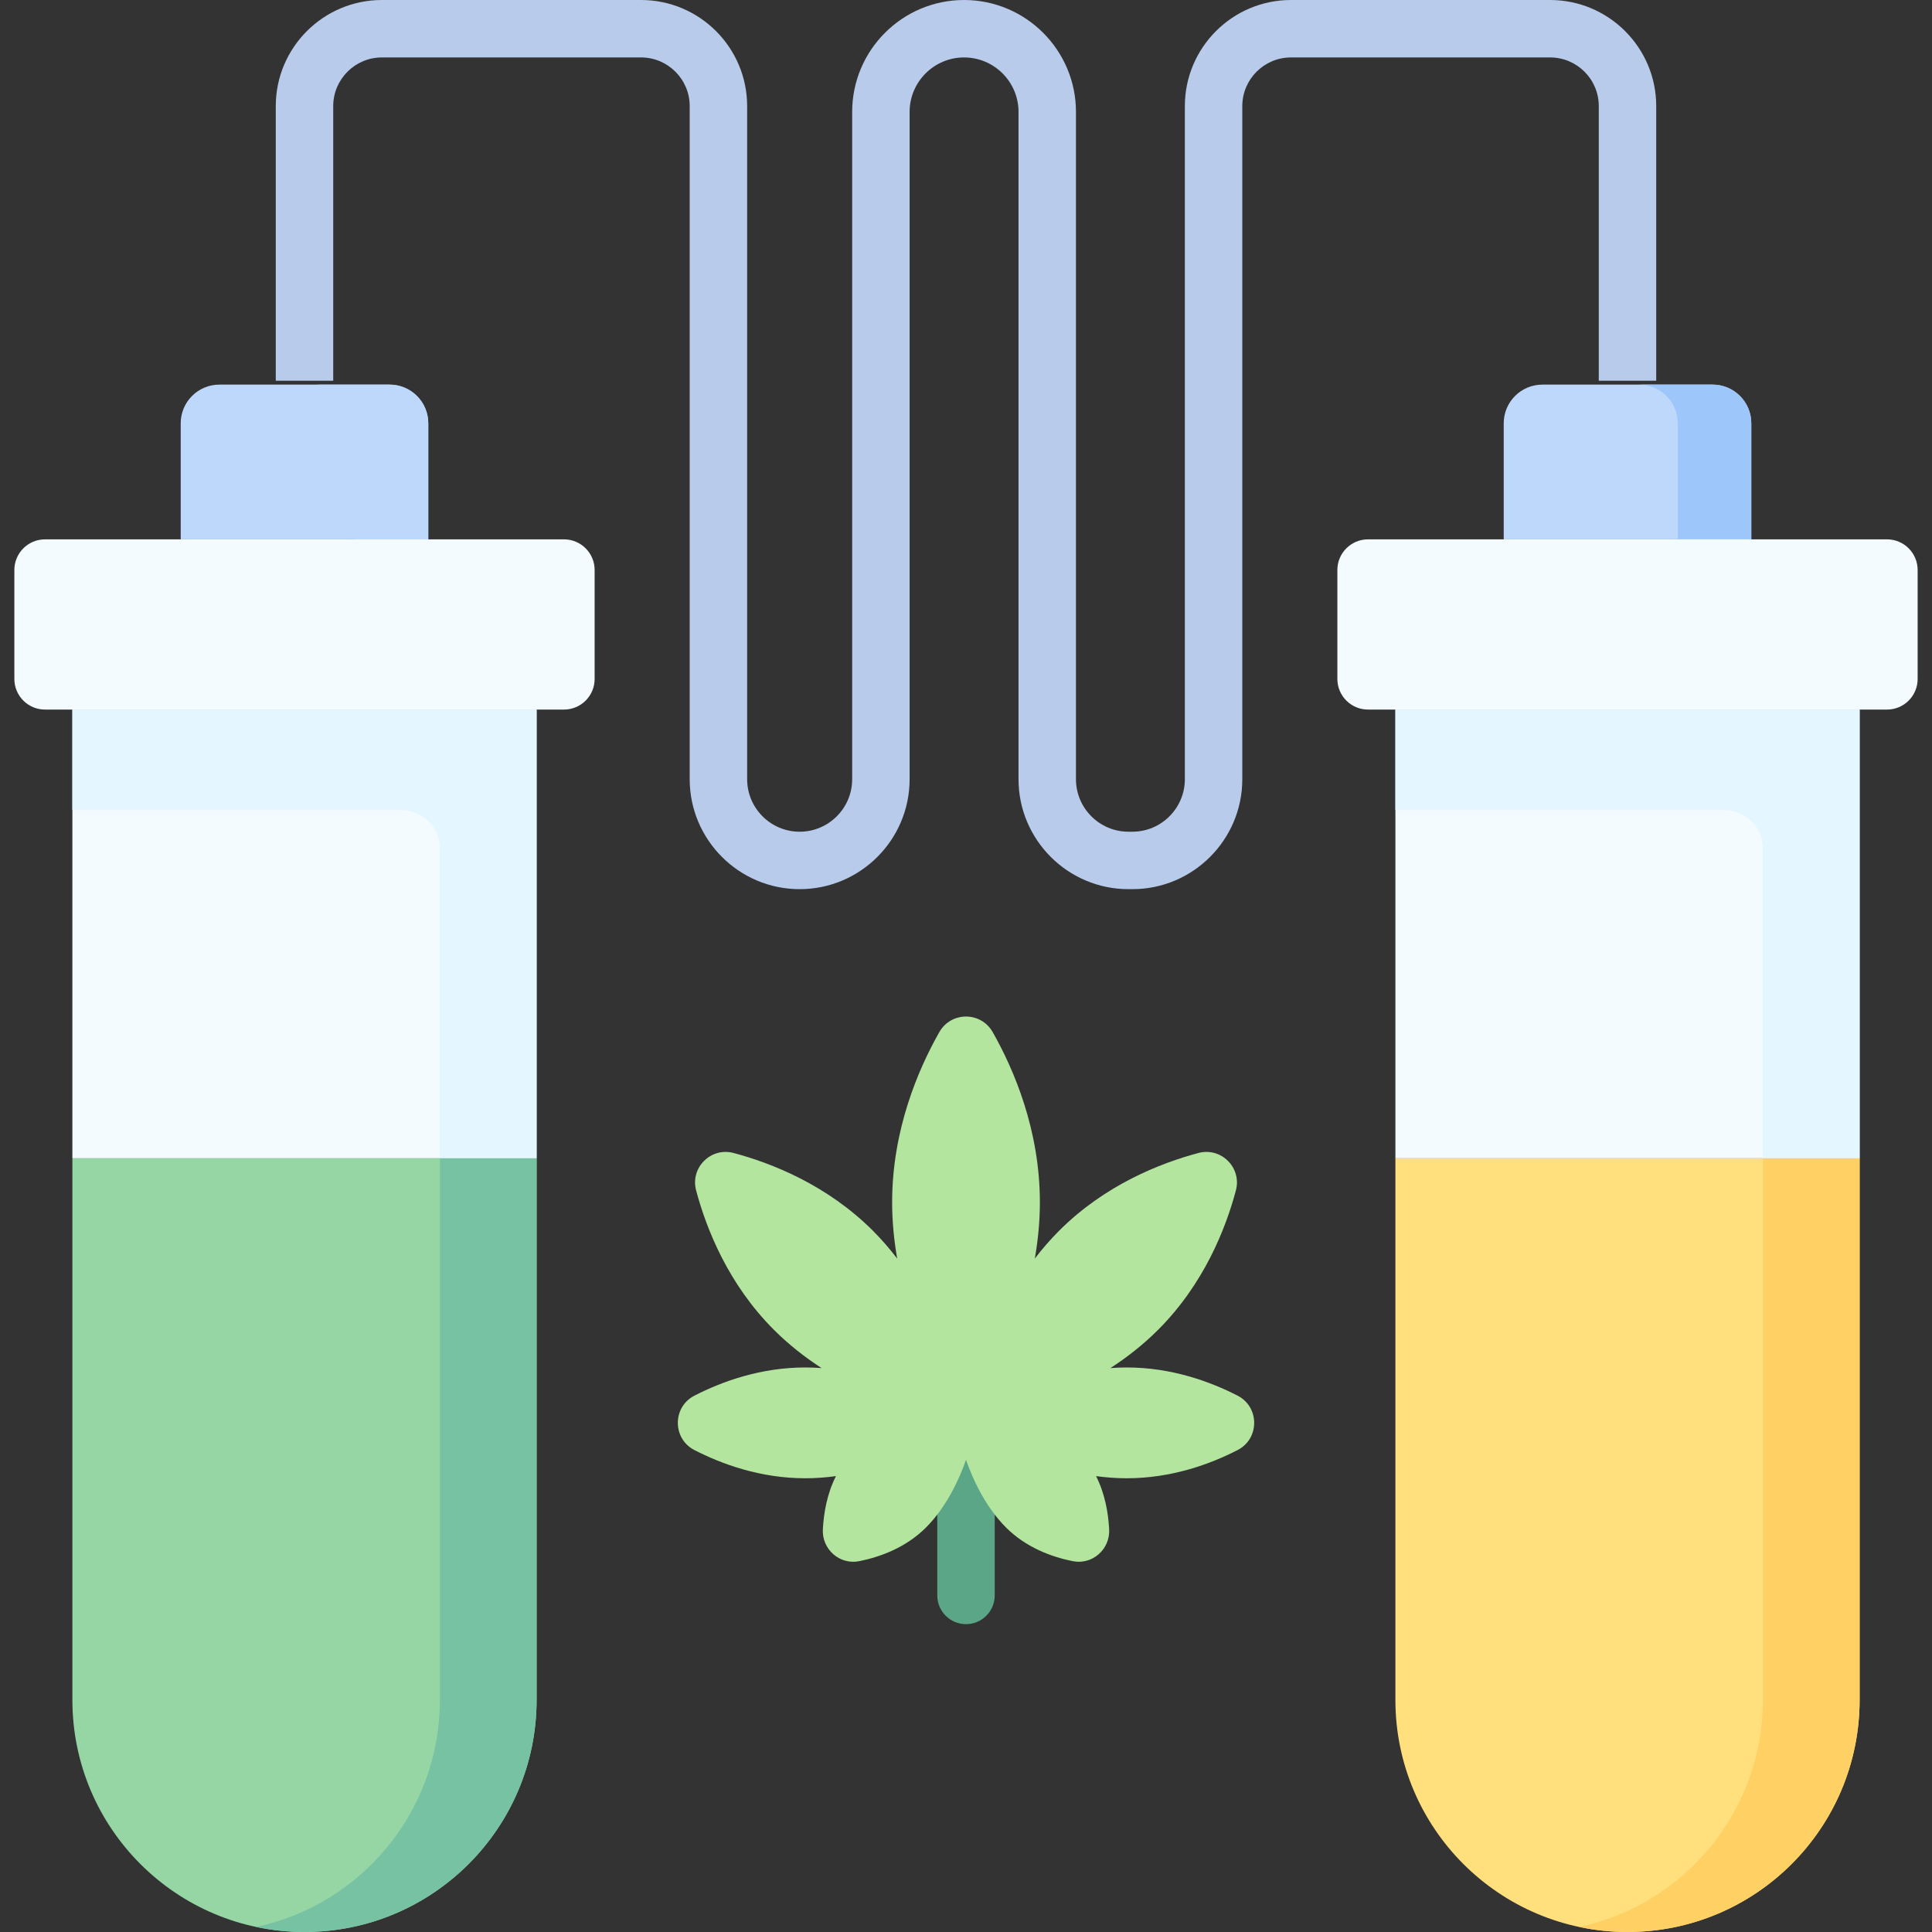
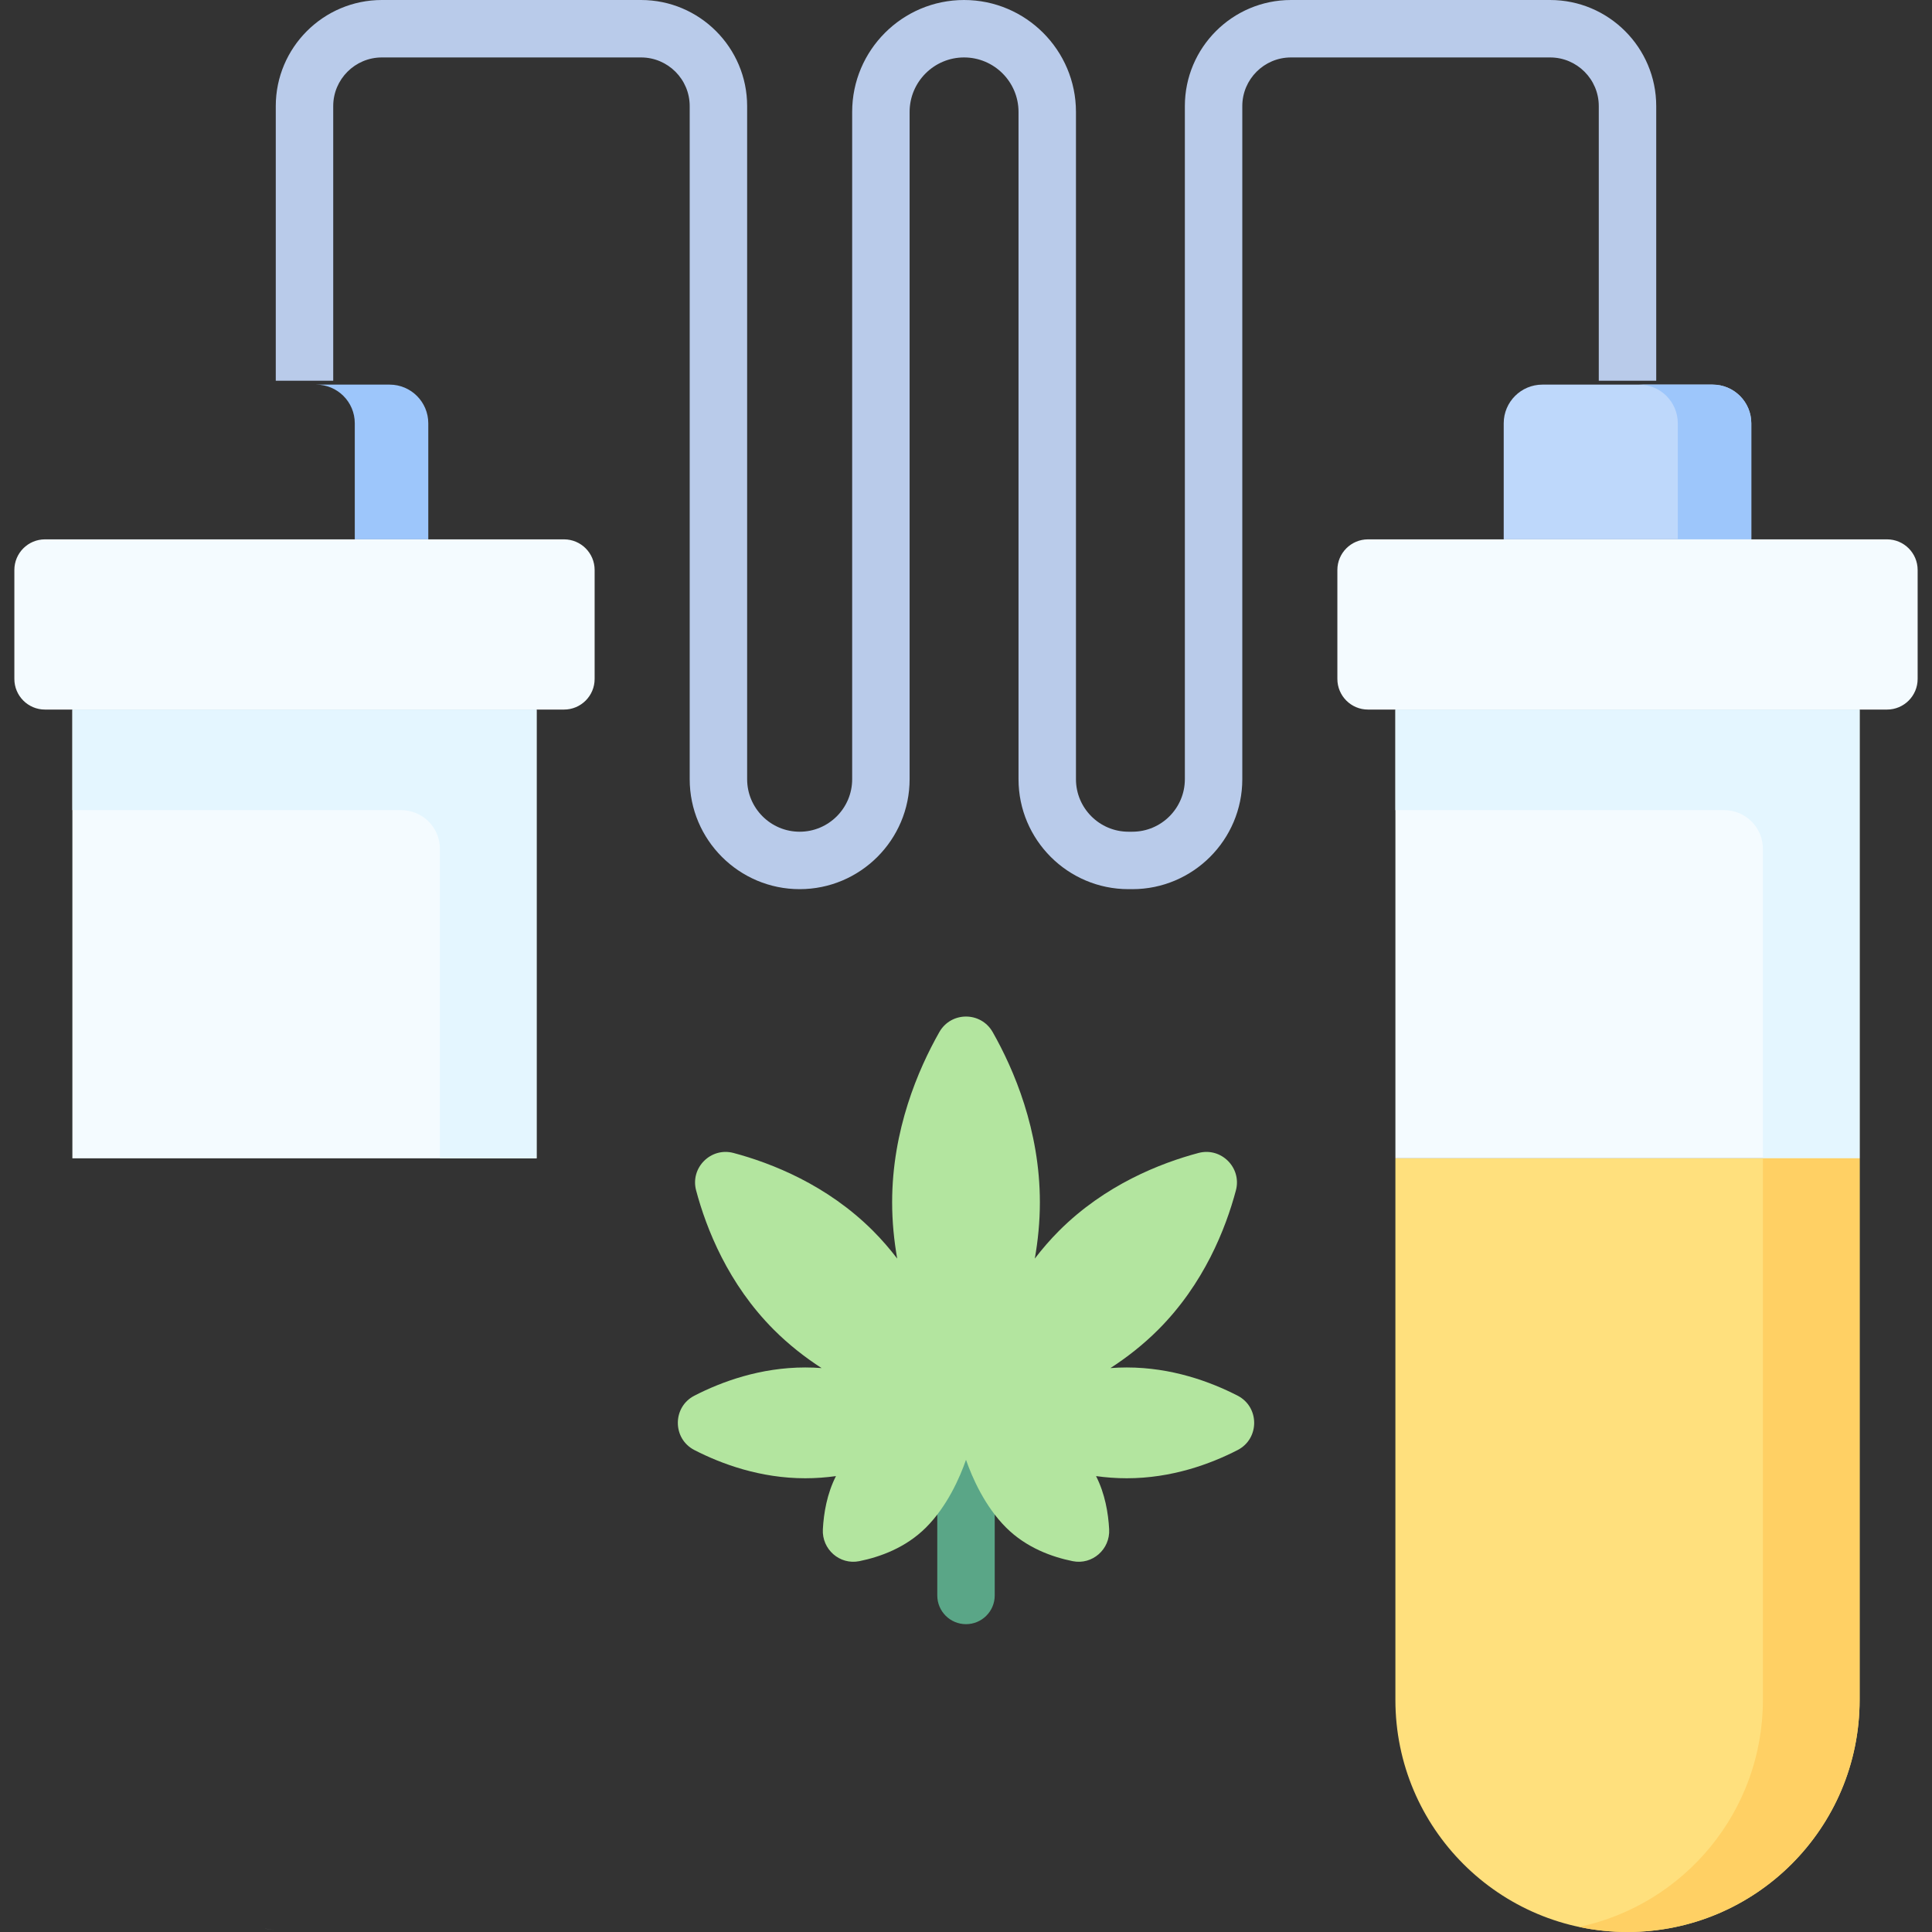
<svg xmlns="http://www.w3.org/2000/svg" id="Capa_1" enable-background="new 0 0 512 512" height="512" viewBox="0 0 512 512" width="512">
  <rect x="0" y="0" width="512" height="512" fill="#333333" stroke="none" />
  <g>
    <path d="m464.112 142.935h-65.612v-30.755c0-5.662 4.59-10.252 10.252-10.252h45.108c5.662 0 10.252 4.59 10.252 10.252z" fill="#bed8fb" />
    <path d="m453.86 101.928h-19.478c5.662 0 10.252 4.59 10.252 10.252v30.755h19.478v-30.755c0-5.662-4.59-10.252-10.252-10.252z" fill="#9dc6fb" />
    <path d="m103.248 101.928h-19.478c5.662 0 10.252 4.59 10.252 10.252v30.755h19.478v-30.755c0-5.662-4.59-10.252-10.252-10.252z" fill="#9dc6fb" />
-     <path d="m47.888 142.935h65.612v-30.755c0-5.662-4.59-10.252-10.252-10.252h-45.108c-5.662 0-10.252 4.59-10.252 10.252z" fill="#bed8fb" />
    <g>
      <g fill="#f4fbff">
        <path d="m149.464 188.043h-137.539c-4.484 0-8.119-3.635-8.119-8.119v-28.87c0-4.484 3.635-8.119 8.119-8.119h137.539c4.484 0 8.119 3.635 8.119 8.119v28.87c0 4.484-3.635 8.119-8.119 8.119z" />
        <path d="m69.437 510.965c1.045.193 2.101.355 3.156.497-1.065-.132-2.111-.294-3.156-.497z" />
        <path d="m19.181 188.045h123.022v118.922h-123.022z" />
      </g>
      <path d="m142.203 188.045v118.922h-25.625v-82.021c0-5.653-4.587-10.25-10.25-10.25h-87.147v-26.65h123.022z" fill="#e4f6ff" />
-       <path d="m80.694 512c-33.972 0-61.511-27.539-61.511-61.511v-143.525h123.022v143.525c0 33.972-27.539 61.511-61.511 61.511z" fill="#95d6a4" />
-       <path d="m116.576 306.964v143.525c0 29.576-20.877 54.268-48.696 60.165 4.134.876 8.419 1.346 12.814 1.346 33.971 0 61.511-27.539 61.511-61.511v-143.525z" fill="#78c2a4" />
    </g>
    <g>
      <g fill="#f4fbff">
        <path d="m500.075 188.043h-137.539c-4.484 0-8.119-3.635-8.119-8.119v-28.87c0-4.484 3.635-8.119 8.119-8.119h137.539c4.484 0 8.119 3.635 8.119 8.119v28.87c0 4.484-3.635 8.119-8.119 8.119z" />
        <path d="m420.043 510.965c1.045.193 2.101.355 3.156.497-1.065-.132-2.111-.294-3.156-.497z" />
        <path d="m369.797 188.045h123.022v118.922h-123.022z" />
      </g>
      <path d="m492.819 188.045v118.922h-25.635v-82.021c0-5.653-4.587-10.25-10.25-10.25h-87.136v-26.65h123.021z" fill="#e4f6ff" />
      <path d="m431.306 512c-33.972 0-61.511-27.539-61.511-61.511v-143.525h123.022v143.525c0 33.972-27.54 61.511-61.511 61.511z" fill="#ffe07d" />
      <path d="m467.187 306.964v143.525c0 29.576-20.877 54.268-48.696 60.165 4.135.876 8.419 1.346 12.815 1.346 33.971 0 61.511-27.539 61.511-61.511v-143.525z" fill="#ffd064" />
    </g>
    <g>
      <g>
        <path d="m256 430.421c-4.204 0-7.611-3.407-7.611-7.611v-34.856c0-4.204 3.408-7.612 7.611-7.612s7.612 3.407 7.612 7.612v34.856c0 4.204-3.408 7.611-7.612 7.611z" fill="#5aa687" />
      </g>
    </g>
    <g>
      <path d="m300.083 235.636h-1.025c-16.068 0-29.14-13.072-29.14-29.14v-176.843c0-7.956-6.473-14.43-14.43-14.43s-14.43 6.474-14.43 14.43v176.843c0 16.067-13.072 29.14-29.14 29.14s-29.14-13.072-29.14-29.14v-178.381c0-7.109-5.783-12.892-12.892-12.892h-68.687c-7.109 0-12.892 5.783-12.892 12.892v72.788h-15.224v-72.788c0-15.503 12.612-28.115 28.115-28.115h68.687c15.503 0 28.115 12.612 28.115 28.115v178.382c0 7.674 6.243 13.917 13.917 13.917s13.917-6.243 13.917-13.917v-176.844c0-16.351 13.303-29.653 29.654-29.653 16.35 0 29.653 13.302 29.653 29.653v176.843c0 7.674 6.243 13.917 13.917 13.917h1.025c7.674 0 13.917-6.243 13.917-13.917v-178.381c0-15.503 12.612-28.115 28.115-28.115h68.687c15.502 0 28.115 12.612 28.115 28.115v72.788h-15.223v-72.788c0-7.109-5.783-12.892-12.892-12.892h-68.687c-7.109 0-12.892 5.783-12.892 12.892v178.382c0 16.067-13.072 29.139-29.14 29.139z" fill="#b9cbea" />
    </g>
    <g>
      <g>
        <g>
          <path d="m263.075 273.526c-3.123-5.506-11.026-5.506-14.149 0-5.606 9.882-12.501 25.932-12.501 45.092 0 5.158.504 10.157 1.343 14.922-1.942-2.537-4.072-5.017-6.432-7.376-12.15-12.15-26.814-17.917-36.946-20.615-6.008-1.6-11.515 3.908-9.915 9.915 2.698 10.132 8.465 24.795 20.615 36.946 3.97 3.97 8.273 7.319 12.637 10.145-1.419-.106-2.859-.163-4.316-.163-11.909 0-22.168 3.763-29.396 7.48-5.843 3.004-5.843 11.4 0 14.404 7.227 3.716 17.487 7.48 29.396 7.48 2.78 0 5.494-.211 8.126-.572-2.378 4.662-3.244 9.817-3.473 14.101-.283 5.297 4.465 9.491 9.664 8.441 5.442-1.099 12.288-3.539 17.668-8.919 5.634-5.634 8.972-13.249 10.604-17.944 1.631 4.696 4.97 12.311 10.604 17.944 5.38 5.38 12.226 7.82 17.668 8.919 5.2 1.05 9.948-3.144 9.664-8.441-.229-4.284-1.095-9.439-3.473-14.101 2.631.362 5.346.572 8.126.572 11.909 0 22.168-3.763 29.396-7.48 5.843-3.004 5.843-11.4 0-14.404-7.227-3.716-17.487-7.48-29.396-7.48-1.457 0-2.897.057-4.316.163 4.364-2.826 8.667-6.175 12.637-10.145 12.15-12.15 17.917-26.814 20.615-36.946 1.6-6.008-3.908-11.515-9.915-9.915-10.132 2.698-24.795 8.465-36.946 20.615-2.359 2.359-4.49 4.839-6.432 7.376.84-4.764 1.343-9.763 1.343-14.922.001-19.161-6.895-35.21-12.5-45.092z" fill="#b3e59f" />
        </g>
      </g>
    </g>
    <path d="m420.043 510.965c1.045.193 2.101.355 3.156.497-1.065-.132-2.111-.294-3.156-.497z" fill="#ffe07d" />
  </g>
</svg>